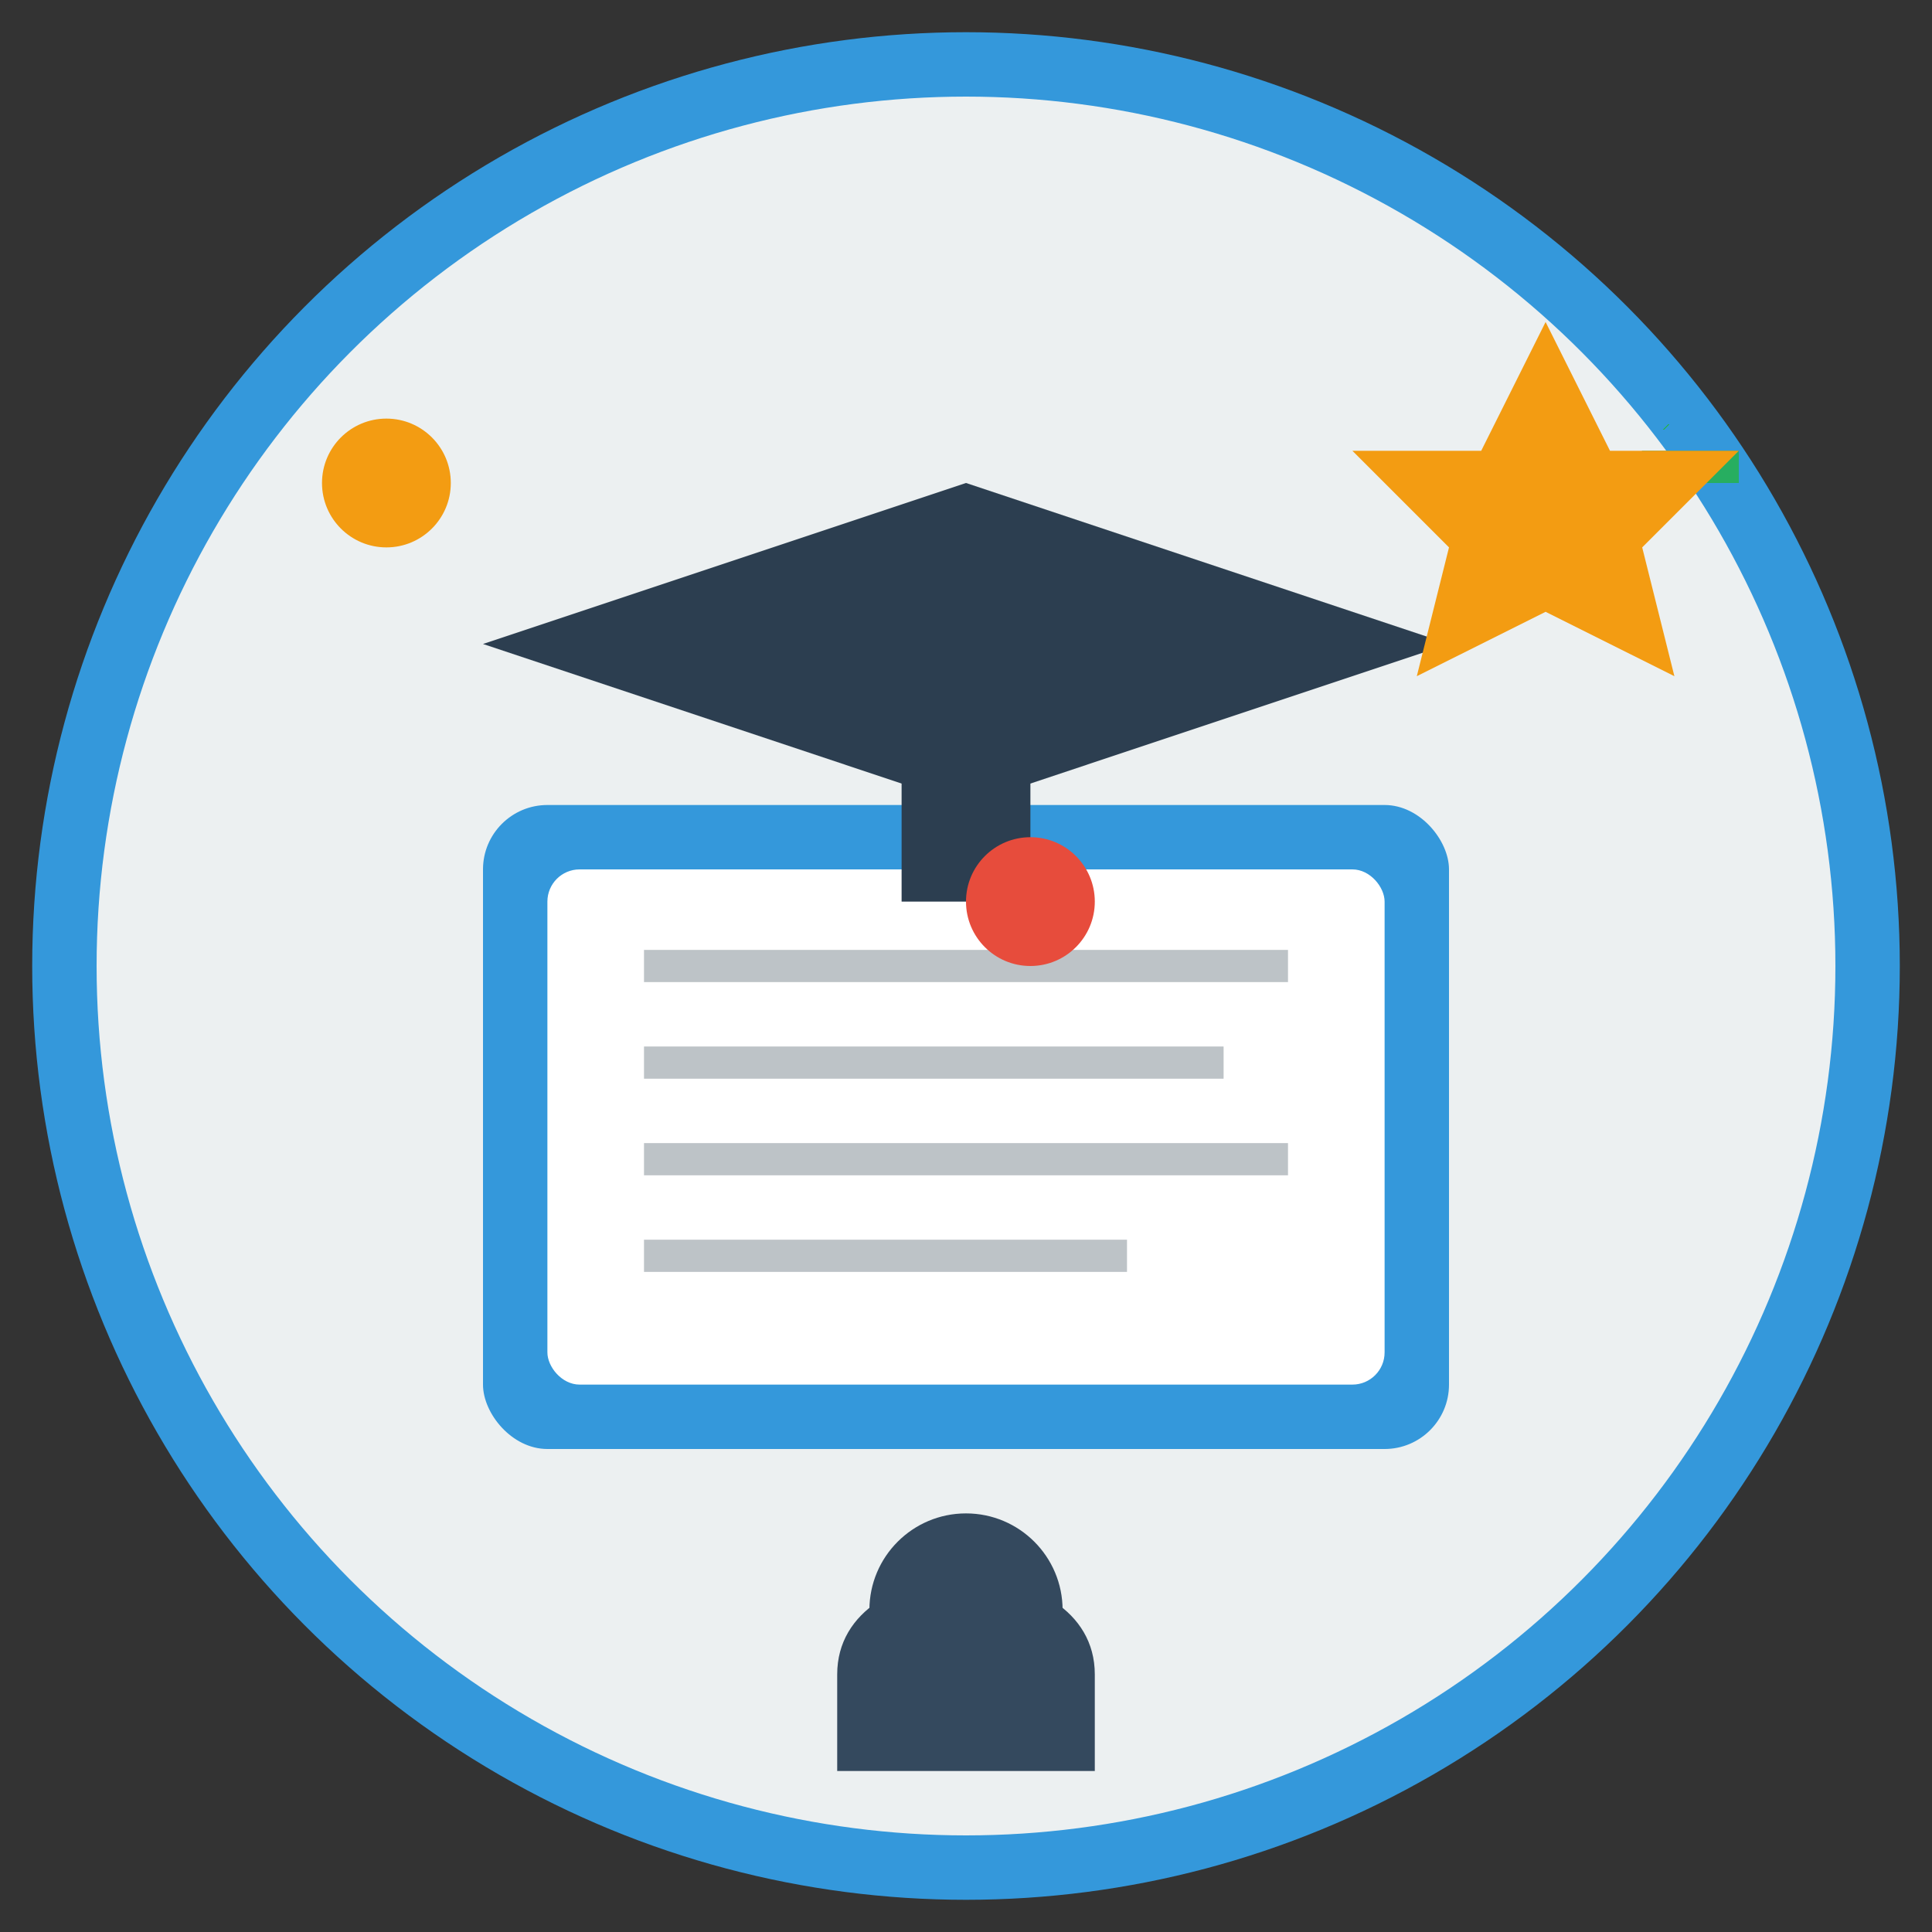
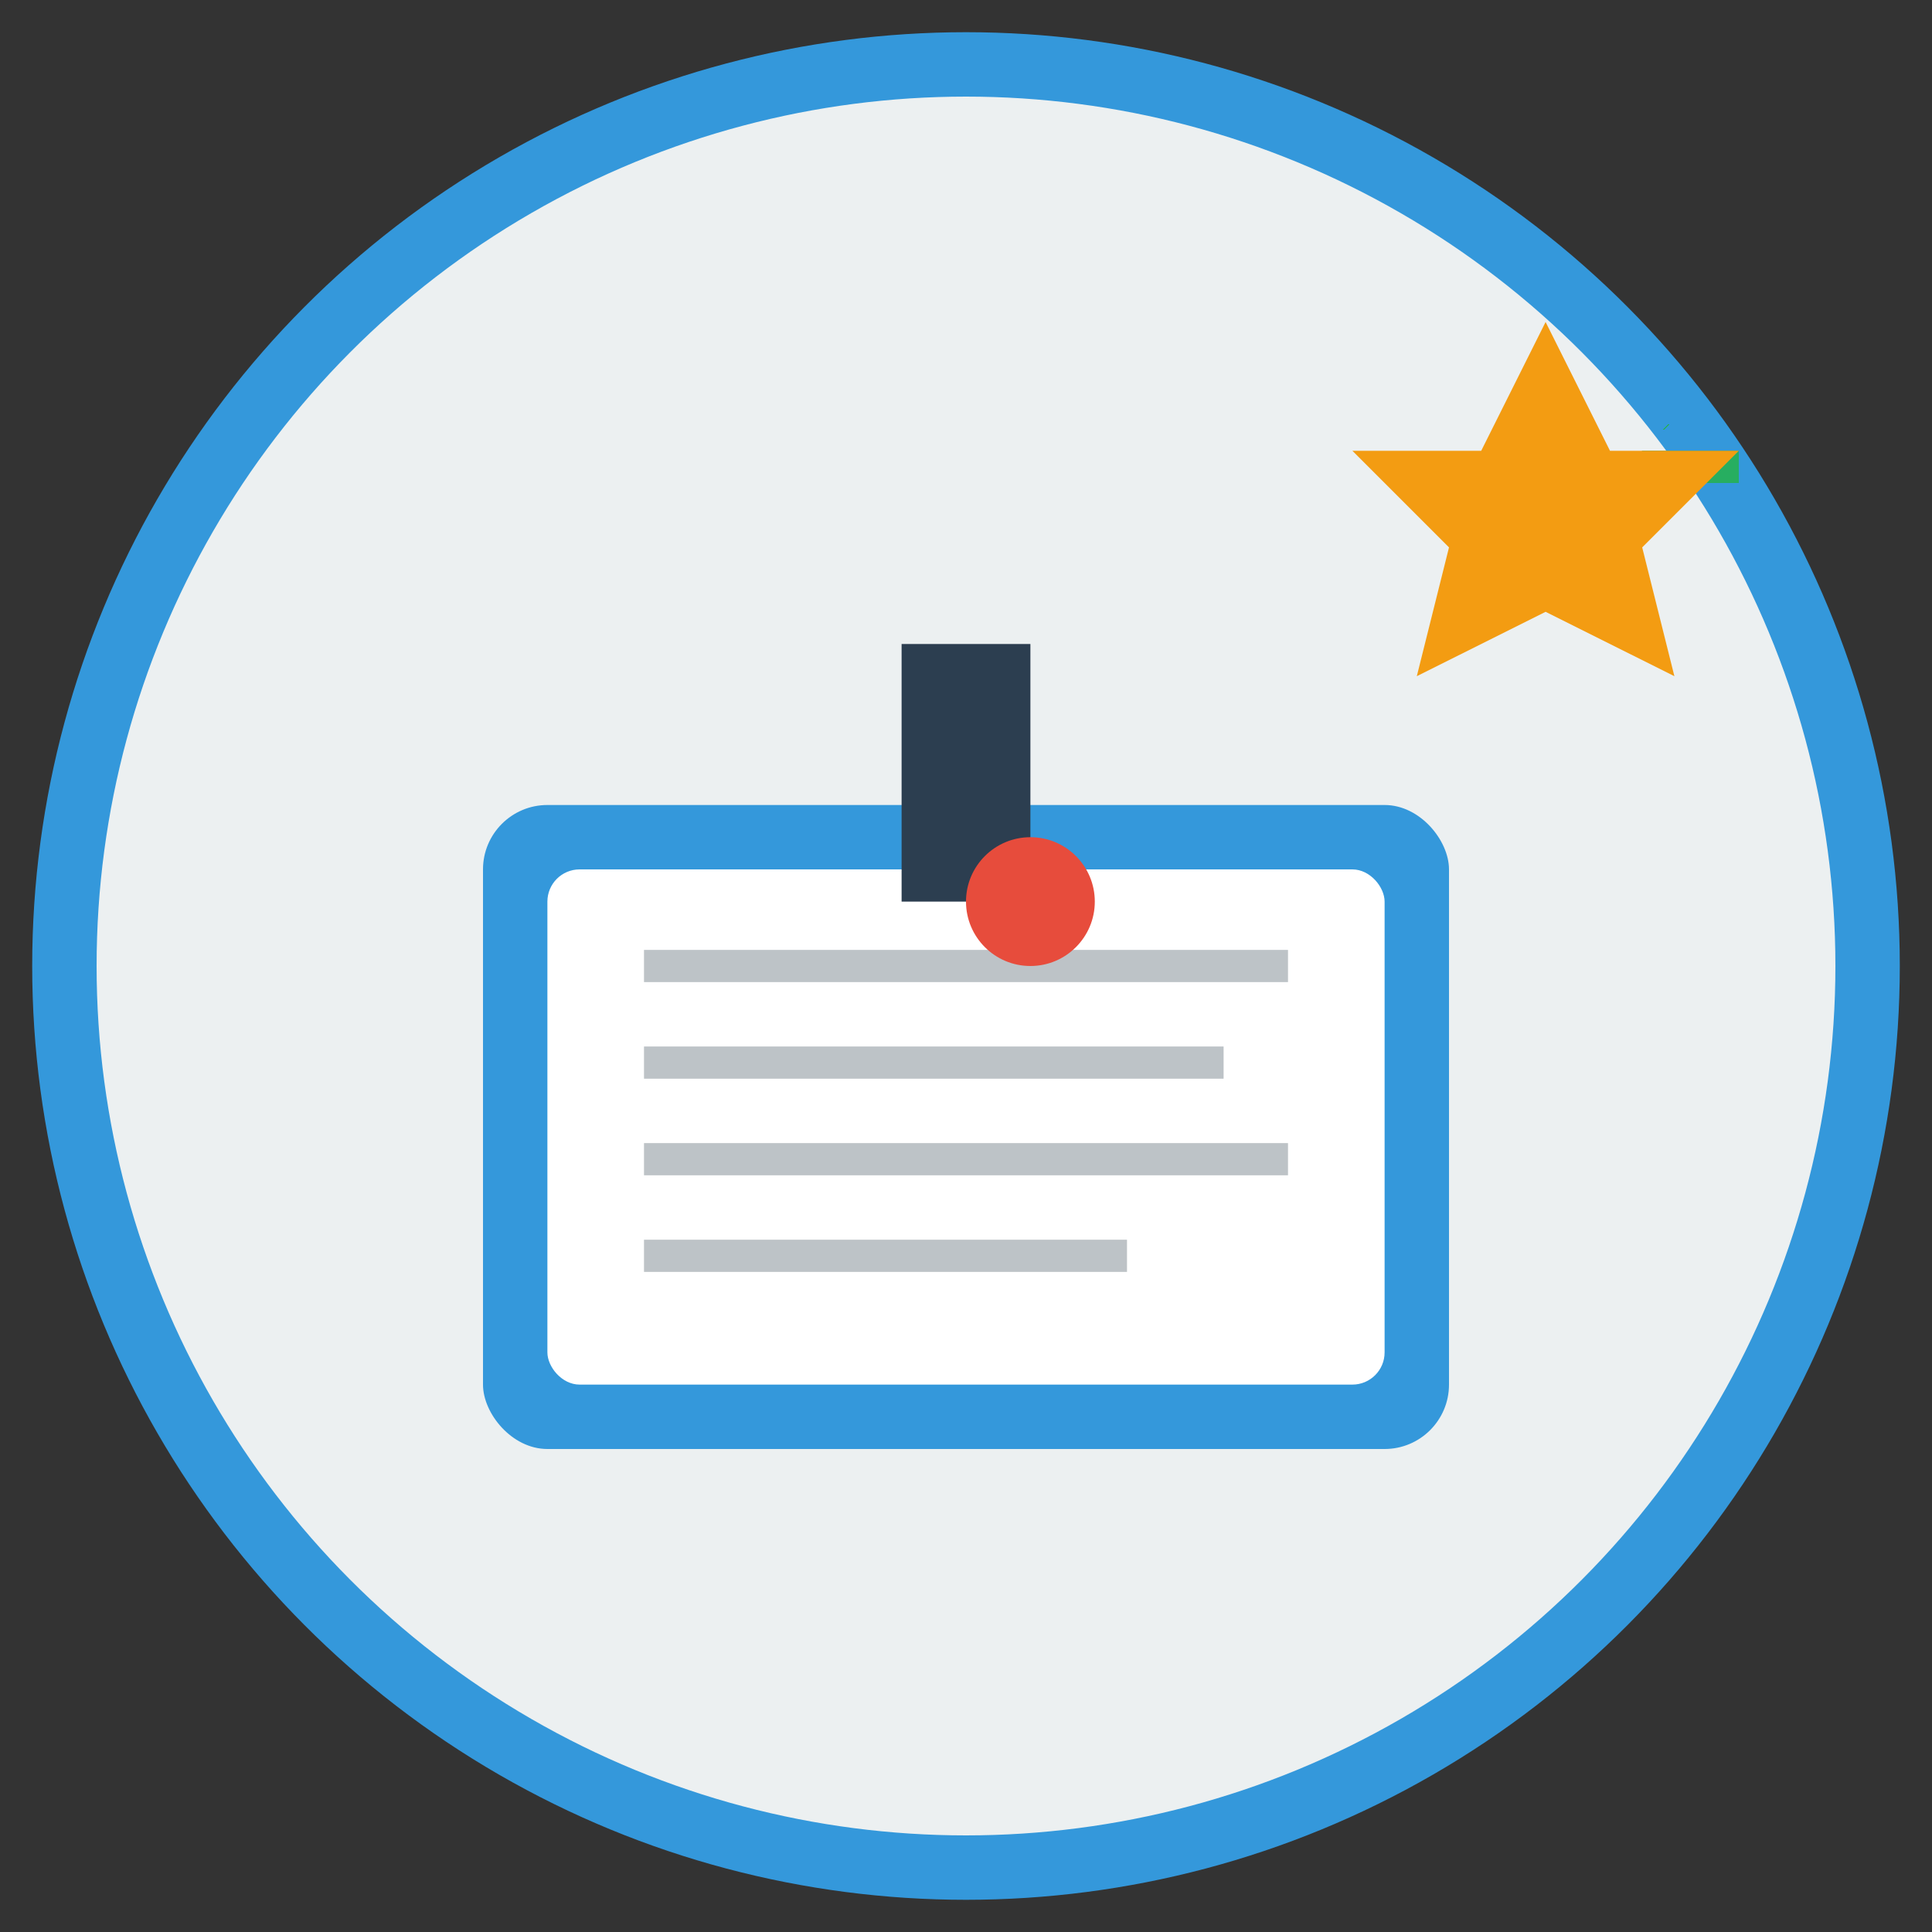
<svg xmlns="http://www.w3.org/2000/svg" width="60" height="60" viewBox="0 0 60 60" fill="none">
  <rect x="0" y="0" width="60" height="60" fill="#333333" stroke="none" />
  <circle cx="30" cy="30" r="28" fill="#ecf0f1" stroke="#3498db" stroke-width="2" />
  <rect x="15" y="25" width="30" height="20" rx="2" fill="#3498db" />
  <rect x="17" y="27" width="26" height="16" rx="1" fill="white" />
  <line x1="20" y1="30" x2="40" y2="30" stroke="#bdc3c7" stroke-width="1" />
  <line x1="20" y1="33" x2="38" y2="33" stroke="#bdc3c7" stroke-width="1" />
  <line x1="20" y1="36" x2="40" y2="36" stroke="#bdc3c7" stroke-width="1" />
  <line x1="20" y1="39" x2="35" y2="39" stroke="#bdc3c7" stroke-width="1" />
-   <path d="M15 20L30 15L45 20L30 25L15 20Z" fill="#2c3e50" />
  <rect x="28" y="20" width="4" height="8" fill="#2c3e50" />
  <circle cx="32" cy="28" r="2" fill="#e74c3c" />
-   <circle cx="30" cy="50" r="3" fill="#34495e" />
-   <path d="M26 52c0-2 2-3 4-3s4 1 4 3v3h-8v-3z" fill="#34495e" />
  <path d="M50 15L52 13L51 14h3v1h-3l1 1z" fill="#27ae60" />
-   <circle cx="12" cy="15" r="2" fill="#f39c12" />
  <polygon points="48,10 50,14 54,14 51,17 52,21 48,19 44,21 45,17 42,14 46,14" fill="#f39c12" />
</svg>